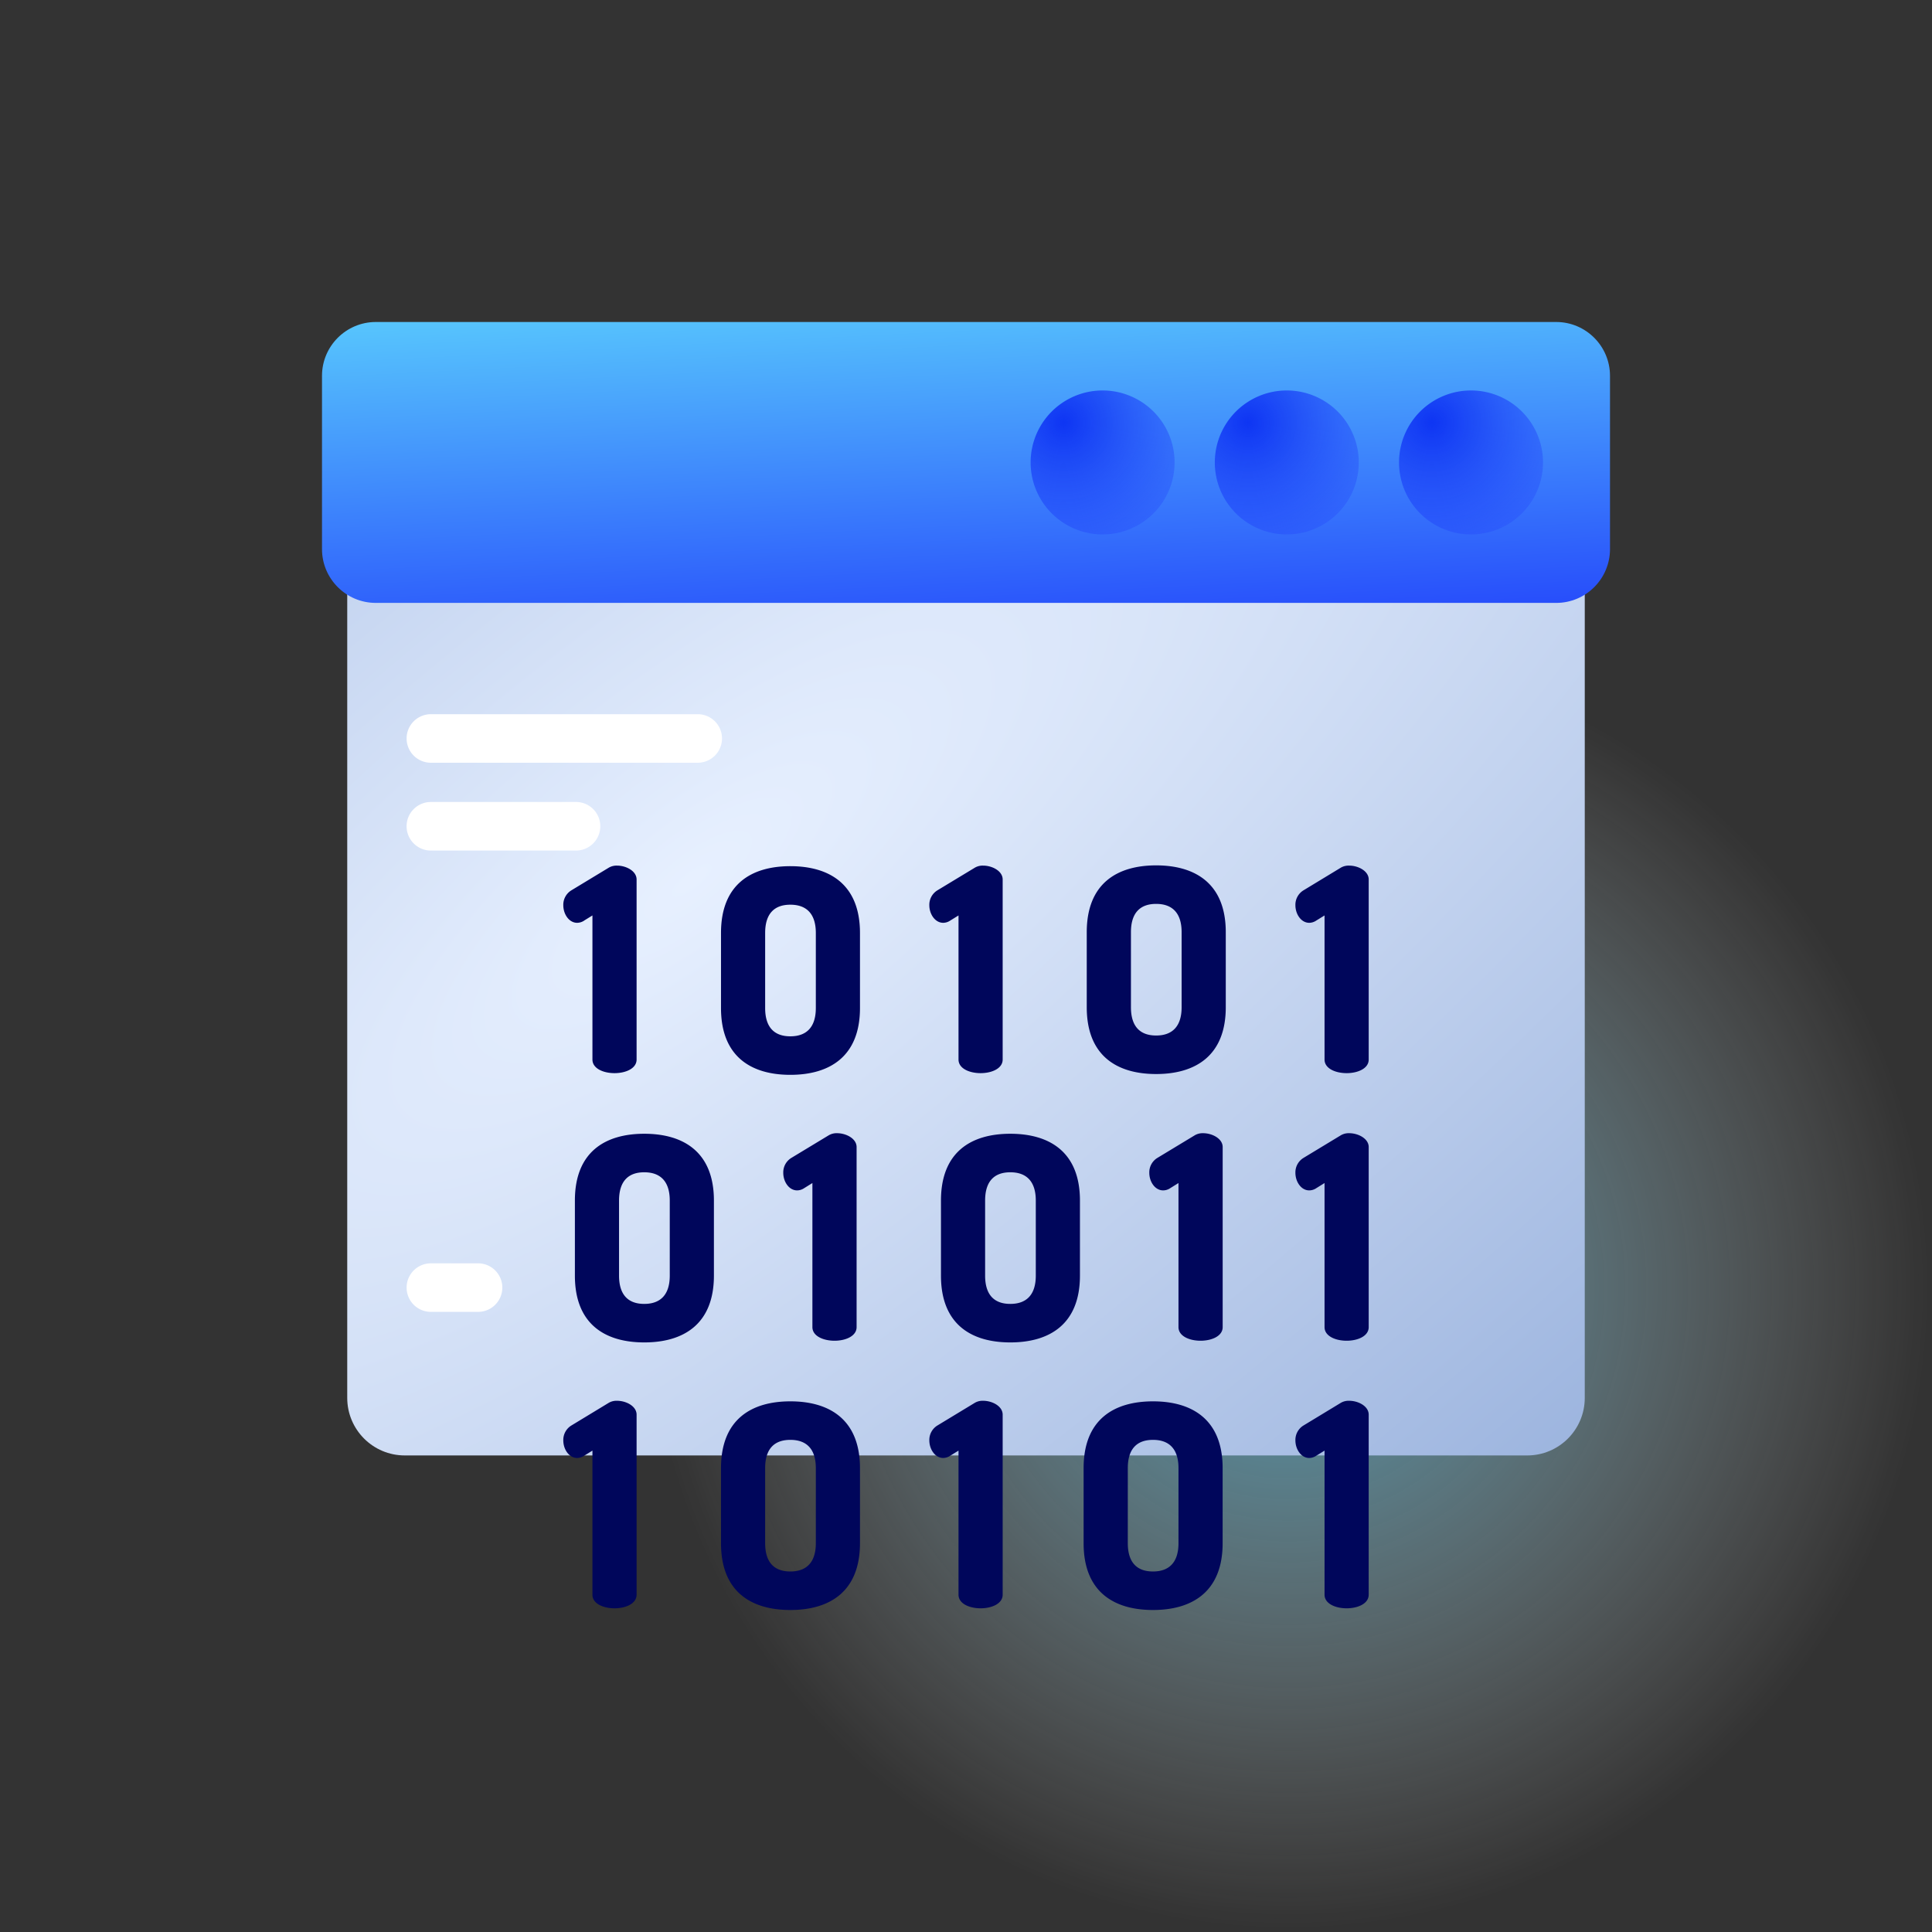
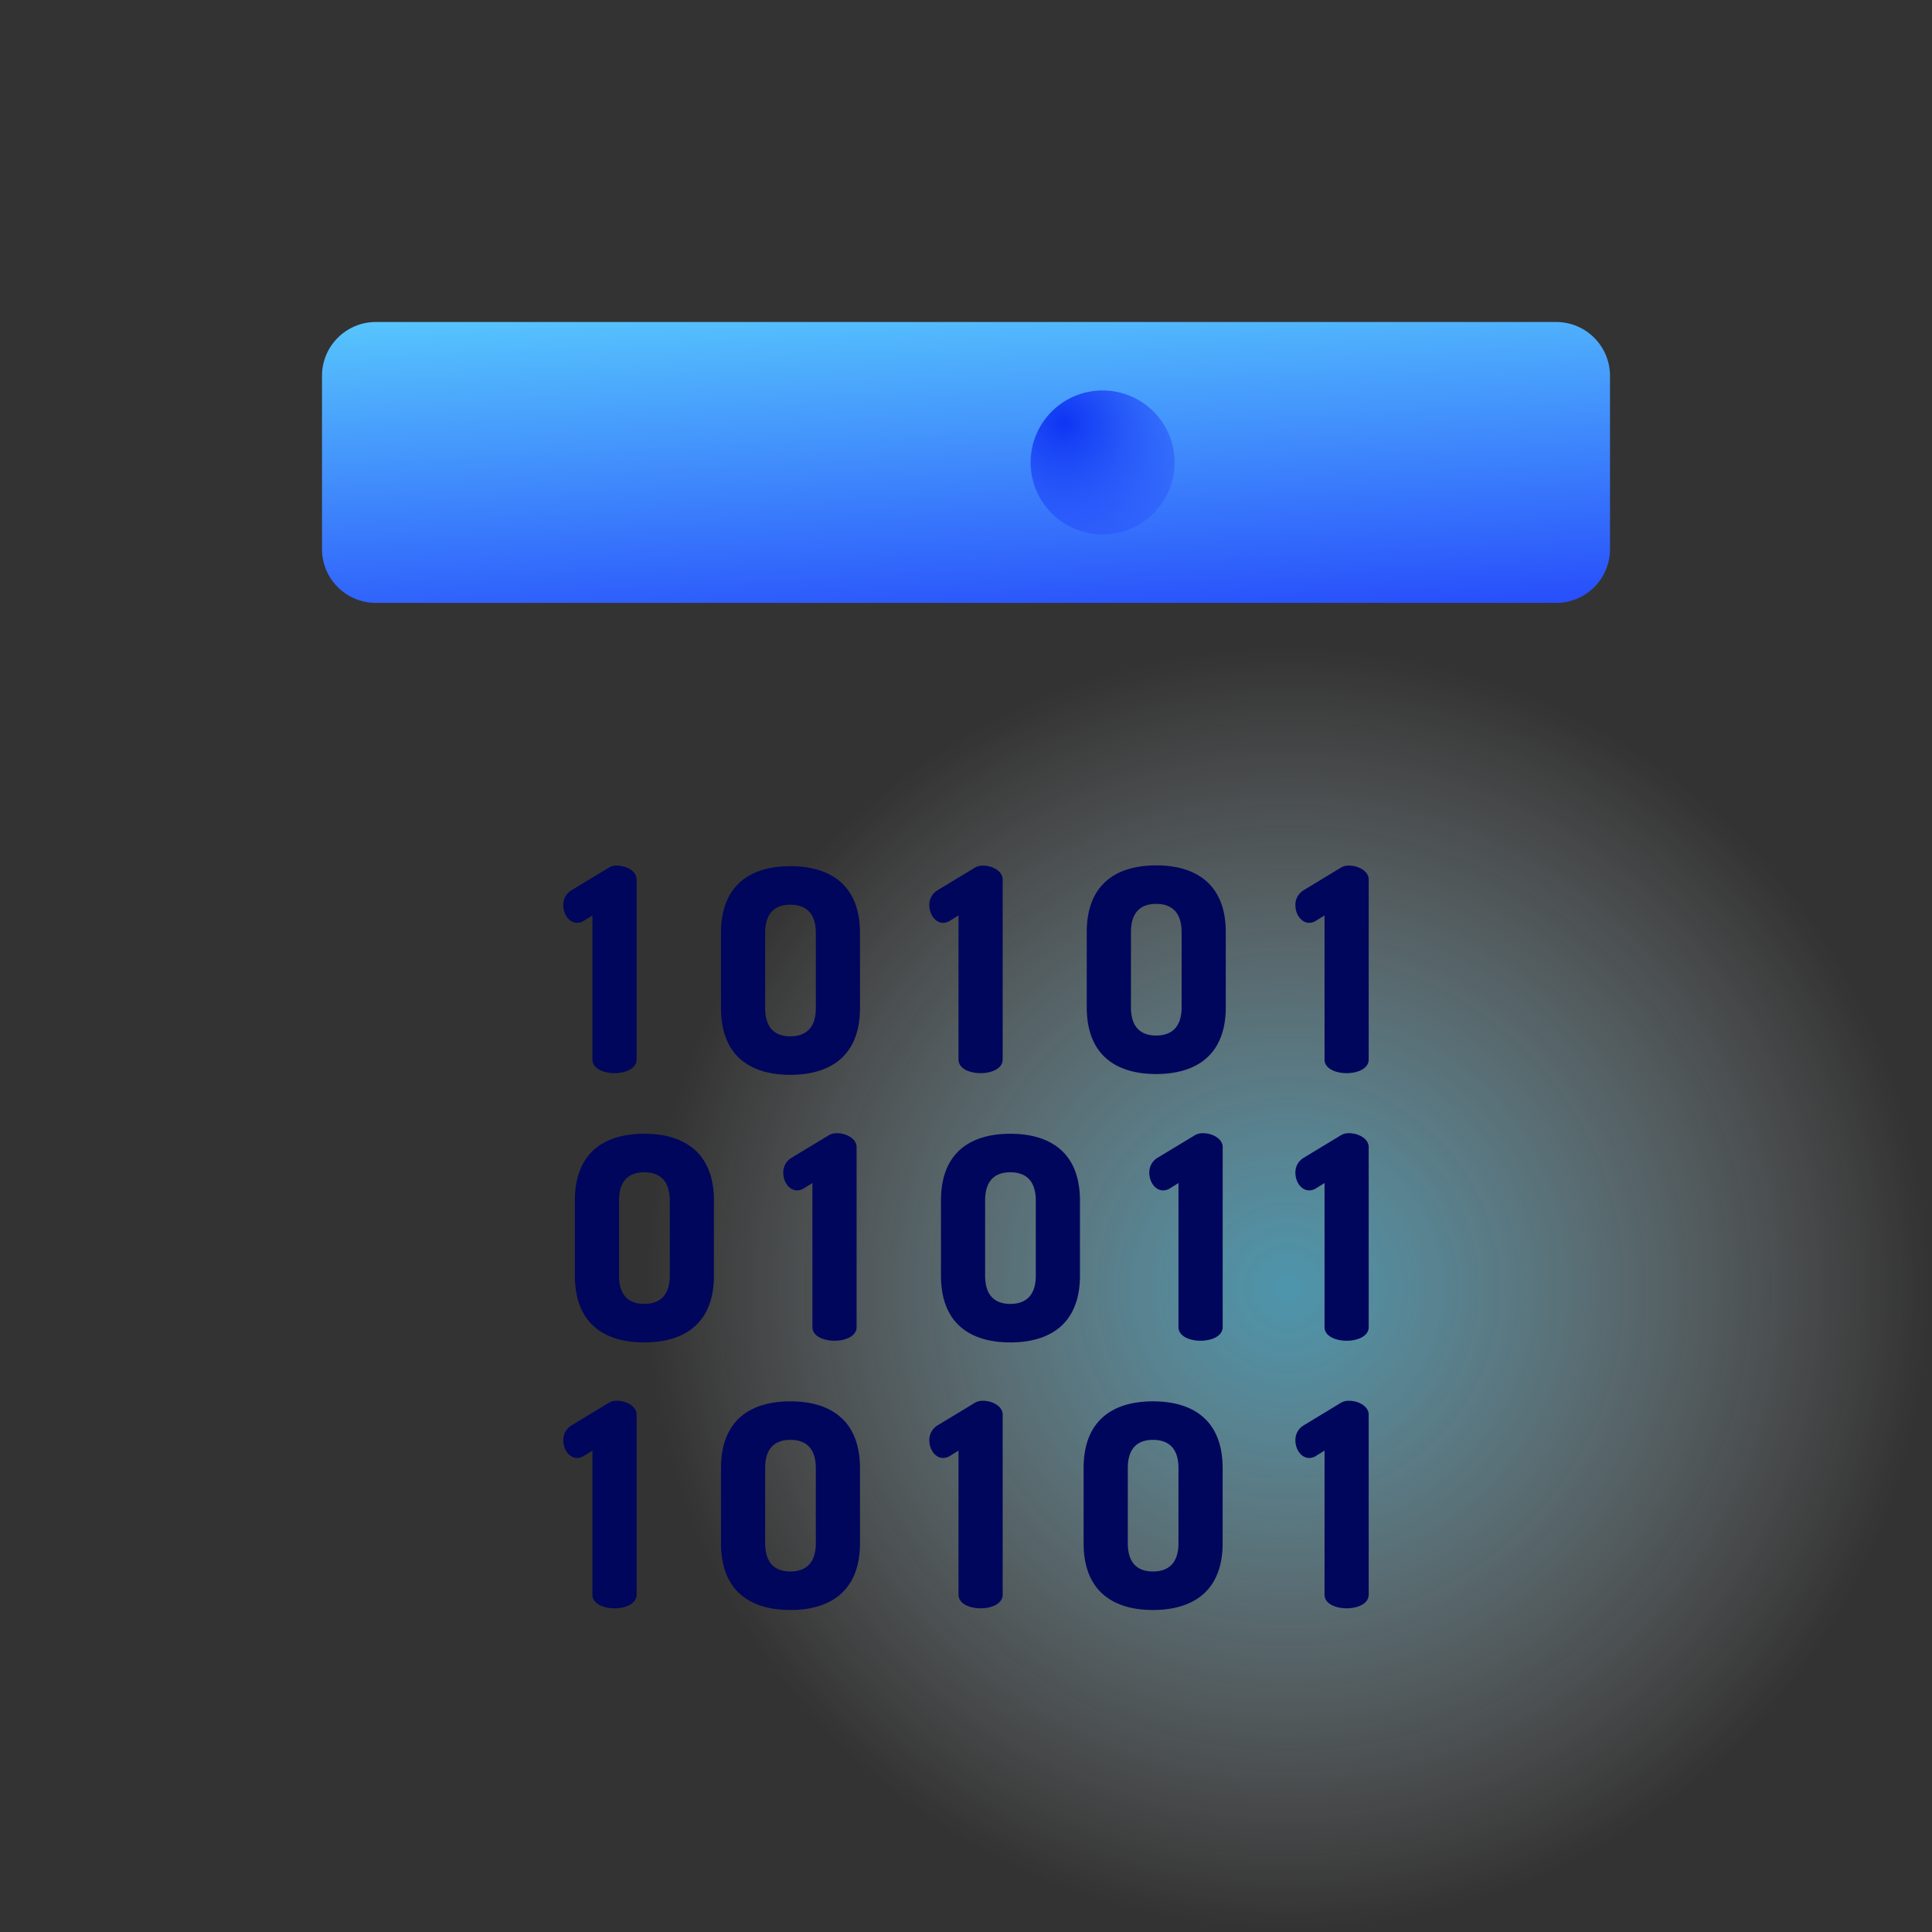
<svg xmlns="http://www.w3.org/2000/svg" width="48" height="48" fill="none" viewBox="0 0 48 48">
  <rect x="0" y="0" width="48" height="48" fill="#333333" stroke="none" />
  <circle cx="32" cy="32" r="16" fill="url(#paint0_radial_1279_15570)" opacity=".6" />
  <g clip-path="url(#clip0_1279_15570)">
-     <path fill="url(#paint1_radial_1279_15570)" d="M37.943 36.16H10.057c-.79 0-1.43-.64-1.43-1.43V12.796c0-.79.64-1.43 1.43-1.43h27.886c.79 0 1.43.64 1.43 1.43V34.73c0 .79-.64 1.43-1.43 1.43Z" />
-     <path fill="#fff" d="M17.335 17.744h-6.63a.603.603 0 0 0 0 1.206h6.63a.603.603 0 0 0 0-1.206ZM14.914 20.529a.603.603 0 0 0-.604-.604h-3.605a.603.603 0 0 0 0 1.207h3.605c.333 0 .604-.27.604-.603ZM11.877 32.593a.603.603 0 1 0 0-1.206h-1.172a.603.603 0 0 0 0 1.206h1.171Z" />
    <path fill="url(#paint2_linear_1279_15570)" d="M38.663 8H9.337C8.6 8 8 8.599 8 9.337v4.305c0 .738.599 1.337 1.337 1.337h29.326c.738 0 1.337-.599 1.337-1.337V9.337C40 8.6 39.401 8 38.663 8Z" />
    <path fill="url(#paint3_radial_1279_15570)" d="M27.394 13.278a1.788 1.788 0 1 0 0-3.577 1.788 1.788 0 0 0 0 3.577Z" />
-     <path fill="url(#paint4_radial_1279_15570)" d="M31.97 13.278a1.788 1.788 0 1 0 0-3.577 1.788 1.788 0 0 0 0 3.577Z" />
-     <path fill="url(#paint5_radial_1279_15570)" d="M36.547 13.278a1.788 1.788 0 1 0 0-3.577 1.788 1.788 0 0 0 0 3.577Z" />
    <path fill="#00065B" d="M16.007 28.168c-.971 0-1.724.45-1.724 1.66v1.864c0 1.21.753 1.66 1.724 1.66.97 0 1.73-.45 1.73-1.66v-1.864c0-1.21-.76-1.66-1.73-1.66Zm.633 3.524c0 .485-.24.703-.634.703-.393 0-.626-.218-.626-.703v-1.864c0-.485.233-.703.626-.703.394 0 .634.218.634.703v1.864ZM20.797 28.154a.381.381 0 0 0-.204.05l-.929.562a.42.42 0 0 0-.204.373c0 .218.14.436.345.436a.32.32 0 0 0 .175-.056l.204-.127v3.58c0 .225.275.338.55.338.273 0 .548-.113.548-.338v-4.474c0-.21-.26-.344-.485-.344ZM25.101 28.168c-.97 0-1.723.45-1.723 1.66v1.864c0 1.21.753 1.66 1.723 1.66.971 0 1.73-.45 1.73-1.66v-1.864c0-1.21-.759-1.66-1.73-1.66Zm.633 3.524c0 .485-.239.703-.633.703s-.626-.218-.626-.703v-1.864c0-.485.232-.703.626-.703s.633.218.633.703v1.864ZM29.89 28.154a.382.382 0 0 0-.203.05l-.929.562a.42.42 0 0 0-.204.373c0 .218.14.436.345.436a.32.32 0 0 0 .176-.056l.204-.127v3.58c0 .225.274.338.548.338.275 0 .55-.113.55-.338v-4.474c0-.21-.261-.344-.486-.344ZM33.52 28.154a.382.382 0 0 0-.204.05l-.928.562a.42.42 0 0 0-.204.373c0 .218.14.436.344.436a.32.32 0 0 0 .176-.056l.204-.127v3.58c0 .225.274.338.549.338.274 0 .548-.113.548-.338v-4.474c0-.21-.26-.344-.485-.344ZM14.515 22.87l.204-.126v3.58c0 .225.274.338.549.338.274 0 .548-.113.548-.338v-4.473c0-.211-.26-.345-.485-.345a.381.381 0 0 0-.204.05l-.928.562a.42.42 0 0 0-.204.373c0 .218.14.436.344.436a.32.32 0 0 0 .176-.056ZM19.636 21.52c-.97 0-1.723.45-1.723 1.66v1.864c0 1.21.752 1.66 1.723 1.66.97 0 1.73-.45 1.73-1.66V23.18c0-1.21-.76-1.66-1.73-1.66Zm.633 3.524c0 .485-.24.703-.633.703-.394 0-.626-.218-.626-.703V23.18c0-.485.232-.703.626-.703s.633.218.633.703v1.864ZM23.61 22.87l.204-.126v3.58c0 .225.274.338.549.338.274 0 .548-.113.548-.338V21.85c0-.21-.26-.344-.485-.344a.381.381 0 0 0-.204.05l-.929.562a.42.42 0 0 0-.204.373c0 .218.141.436.345.436a.32.32 0 0 0 .176-.057ZM33.52 21.506a.382.382 0 0 0-.204.049l-.928.563a.42.42 0 0 0-.204.373c0 .218.14.436.344.436a.32.32 0 0 0 .176-.057l.204-.126v3.58c0 .225.274.338.549.338.274 0 .548-.113.548-.338V21.85c0-.21-.26-.344-.485-.344ZM28.724 21.5c-.97 0-1.724.45-1.724 1.66v1.864c0 1.21.753 1.66 1.724 1.66.97 0 1.73-.45 1.73-1.66V23.16c0-1.21-.76-1.66-1.73-1.66Zm.633 3.524c0 .485-.24.703-.633.703-.394 0-.626-.218-.626-.703V23.16c0-.485.232-.703.626-.703s.633.218.633.703v1.864ZM15.331 34.802a.381.381 0 0 0-.204.049l-.928.563a.42.42 0 0 0-.204.372c0 .219.14.437.344.437a.32.32 0 0 0 .176-.057l.204-.126v3.58c0 .225.274.338.549.338.274 0 .548-.113.548-.338v-4.473c0-.212-.26-.345-.485-.345ZM19.636 34.816c-.97 0-1.723.45-1.723 1.66v1.864c0 1.21.752 1.66 1.723 1.66.97 0 1.73-.45 1.73-1.66v-1.864c0-1.21-.76-1.66-1.73-1.66Zm.633 3.524c0 .485-.24.703-.633.703-.394 0-.626-.218-.626-.703v-1.864c0-.486.232-.703.626-.703s.633.217.633.703v1.864ZM24.426 34.802a.381.381 0 0 0-.204.049l-.929.563a.42.42 0 0 0-.204.372c0 .219.141.437.345.437a.32.32 0 0 0 .176-.057l.204-.126v3.58c0 .225.274.338.549.338.274 0 .548-.113.548-.338v-4.473c0-.212-.26-.345-.485-.345ZM33.52 34.802a.382.382 0 0 0-.204.049l-.928.563a.42.42 0 0 0-.204.372c0 .219.14.437.344.437a.32.32 0 0 0 .176-.057l.204-.126v3.58c0 .225.274.338.549.338.274 0 .548-.113.548-.338v-4.473c0-.212-.26-.345-.485-.345ZM28.646 34.816c-.971 0-1.724.45-1.724 1.66v1.864c0 1.21.753 1.66 1.724 1.66.97 0 1.73-.45 1.73-1.66v-1.864c0-1.21-.76-1.66-1.73-1.66Zm.633 3.524c0 .485-.24.703-.633.703-.394 0-.626-.218-.626-.703v-1.864c0-.486.232-.703.626-.703s.633.217.633.703v1.864Z" />
  </g>
  <defs>
    <radialGradient id="paint0_radial_1279_15570" cx="0" cy="0" r="1" gradientTransform="matrix(0 16 -16 0 32 32)" gradientUnits="userSpaceOnUse">
      <stop stop-color="#5ED7FD" />
      <stop offset="1" stop-color="#fff" stop-opacity="0" />
    </radialGradient>
    <radialGradient id="paint1_radial_1279_15570" cx="0" cy="0" r="1" gradientTransform="matrix(26.5 34 -102.055 79.543 17 22)" gradientUnits="userSpaceOnUse">
      <stop stop-color="#E7F0FF" />
      <stop offset="1" stop-color="#6689C7" />
    </radialGradient>
    <radialGradient id="paint3_radial_1279_15570" cx="0" cy="0" r="1" gradientTransform="matrix(2 2.5 -2.5 2 26.424 10.5)" gradientUnits="userSpaceOnUse">
      <stop stop-color="#0E35F3" />
      <stop offset="1" stop-color="#264AFB" stop-opacity=".36" />
    </radialGradient>
    <radialGradient id="paint4_radial_1279_15570" cx="0" cy="0" r="1" gradientTransform="matrix(2 2.5 -2.5 2 31 10.5)" gradientUnits="userSpaceOnUse">
      <stop stop-color="#0E35F3" />
      <stop offset="1" stop-color="#264AFB" stop-opacity=".36" />
    </radialGradient>
    <radialGradient id="paint5_radial_1279_15570" cx="0" cy="0" r="1" gradientTransform="matrix(2 2.5 -2.5 2 35.577 10.5)" gradientUnits="userSpaceOnUse">
      <stop stop-color="#0E35F3" />
      <stop offset="1" stop-color="#264AFB" stop-opacity=".36" />
    </radialGradient>
    <linearGradient id="paint2_linear_1279_15570" x1="23.5" x2="24" y1="6" y2="16" gradientUnits="userSpaceOnUse">
      <stop stop-color="#5ED7FD" />
      <stop offset="1" stop-color="#264AFB" />
    </linearGradient>
    <clipPath id="clip0_1279_15570">
      <path fill="#fff" d="M8 8h32v32H8z" />
    </clipPath>
  </defs>
</svg>